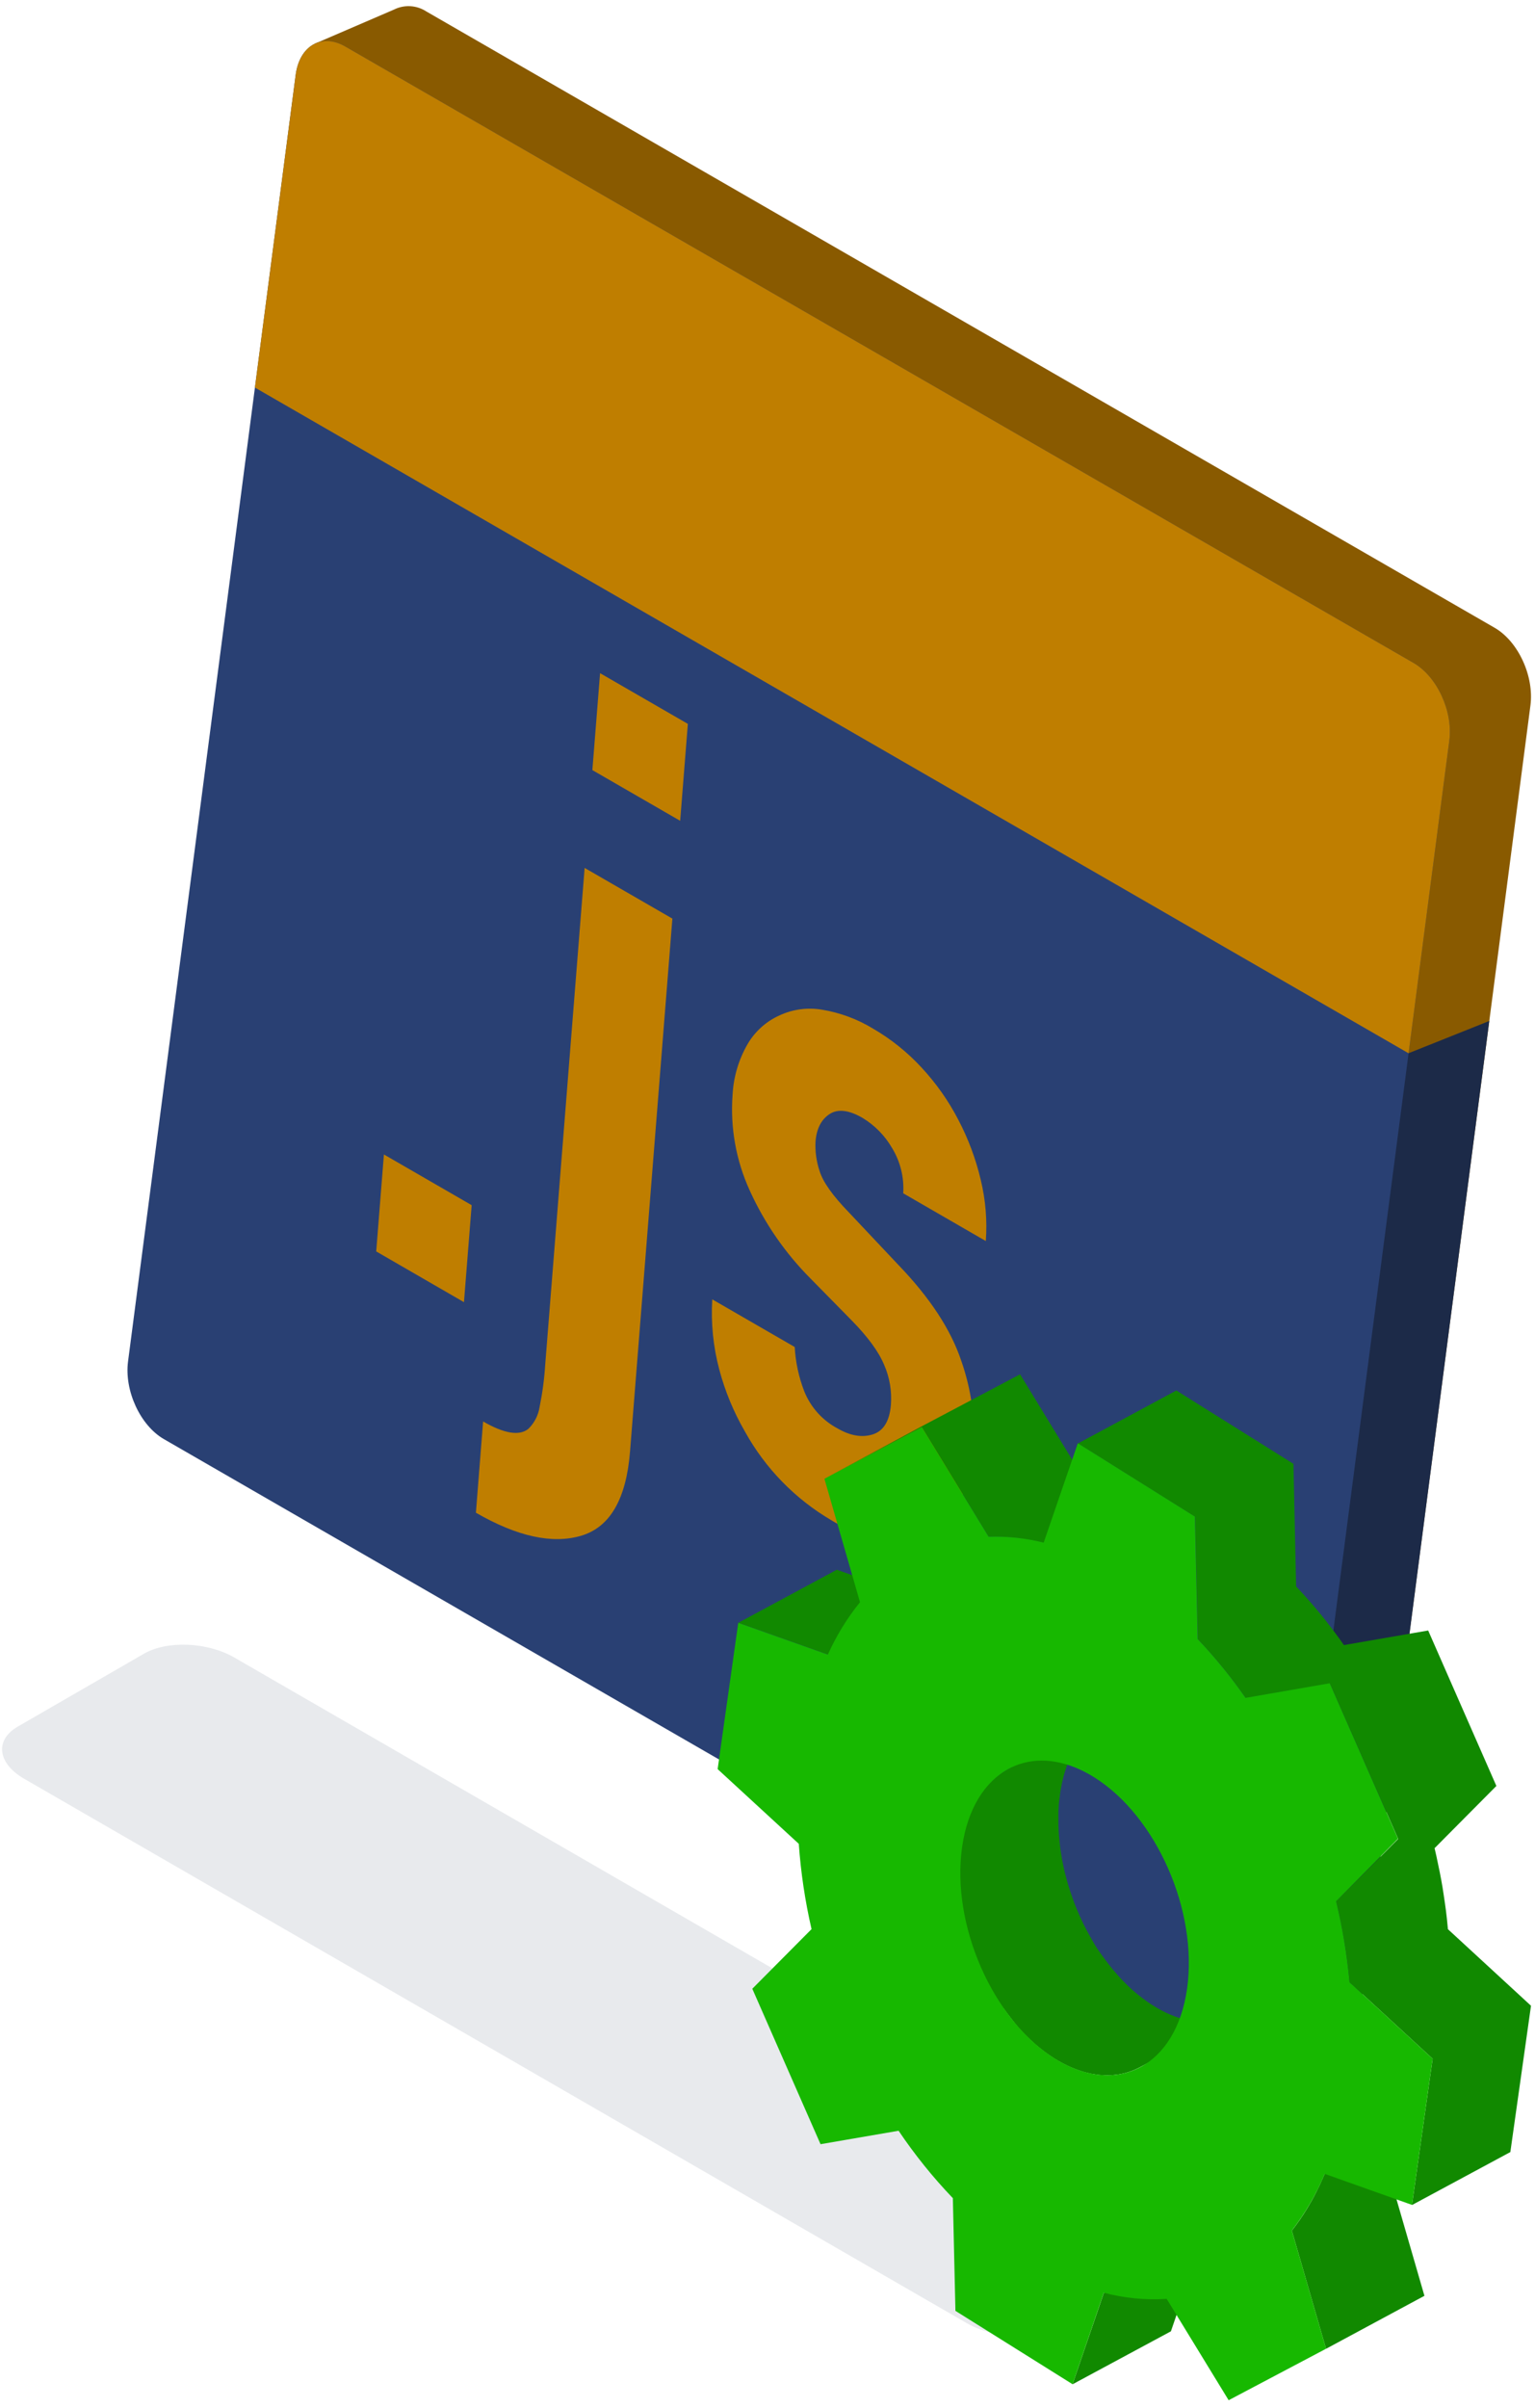
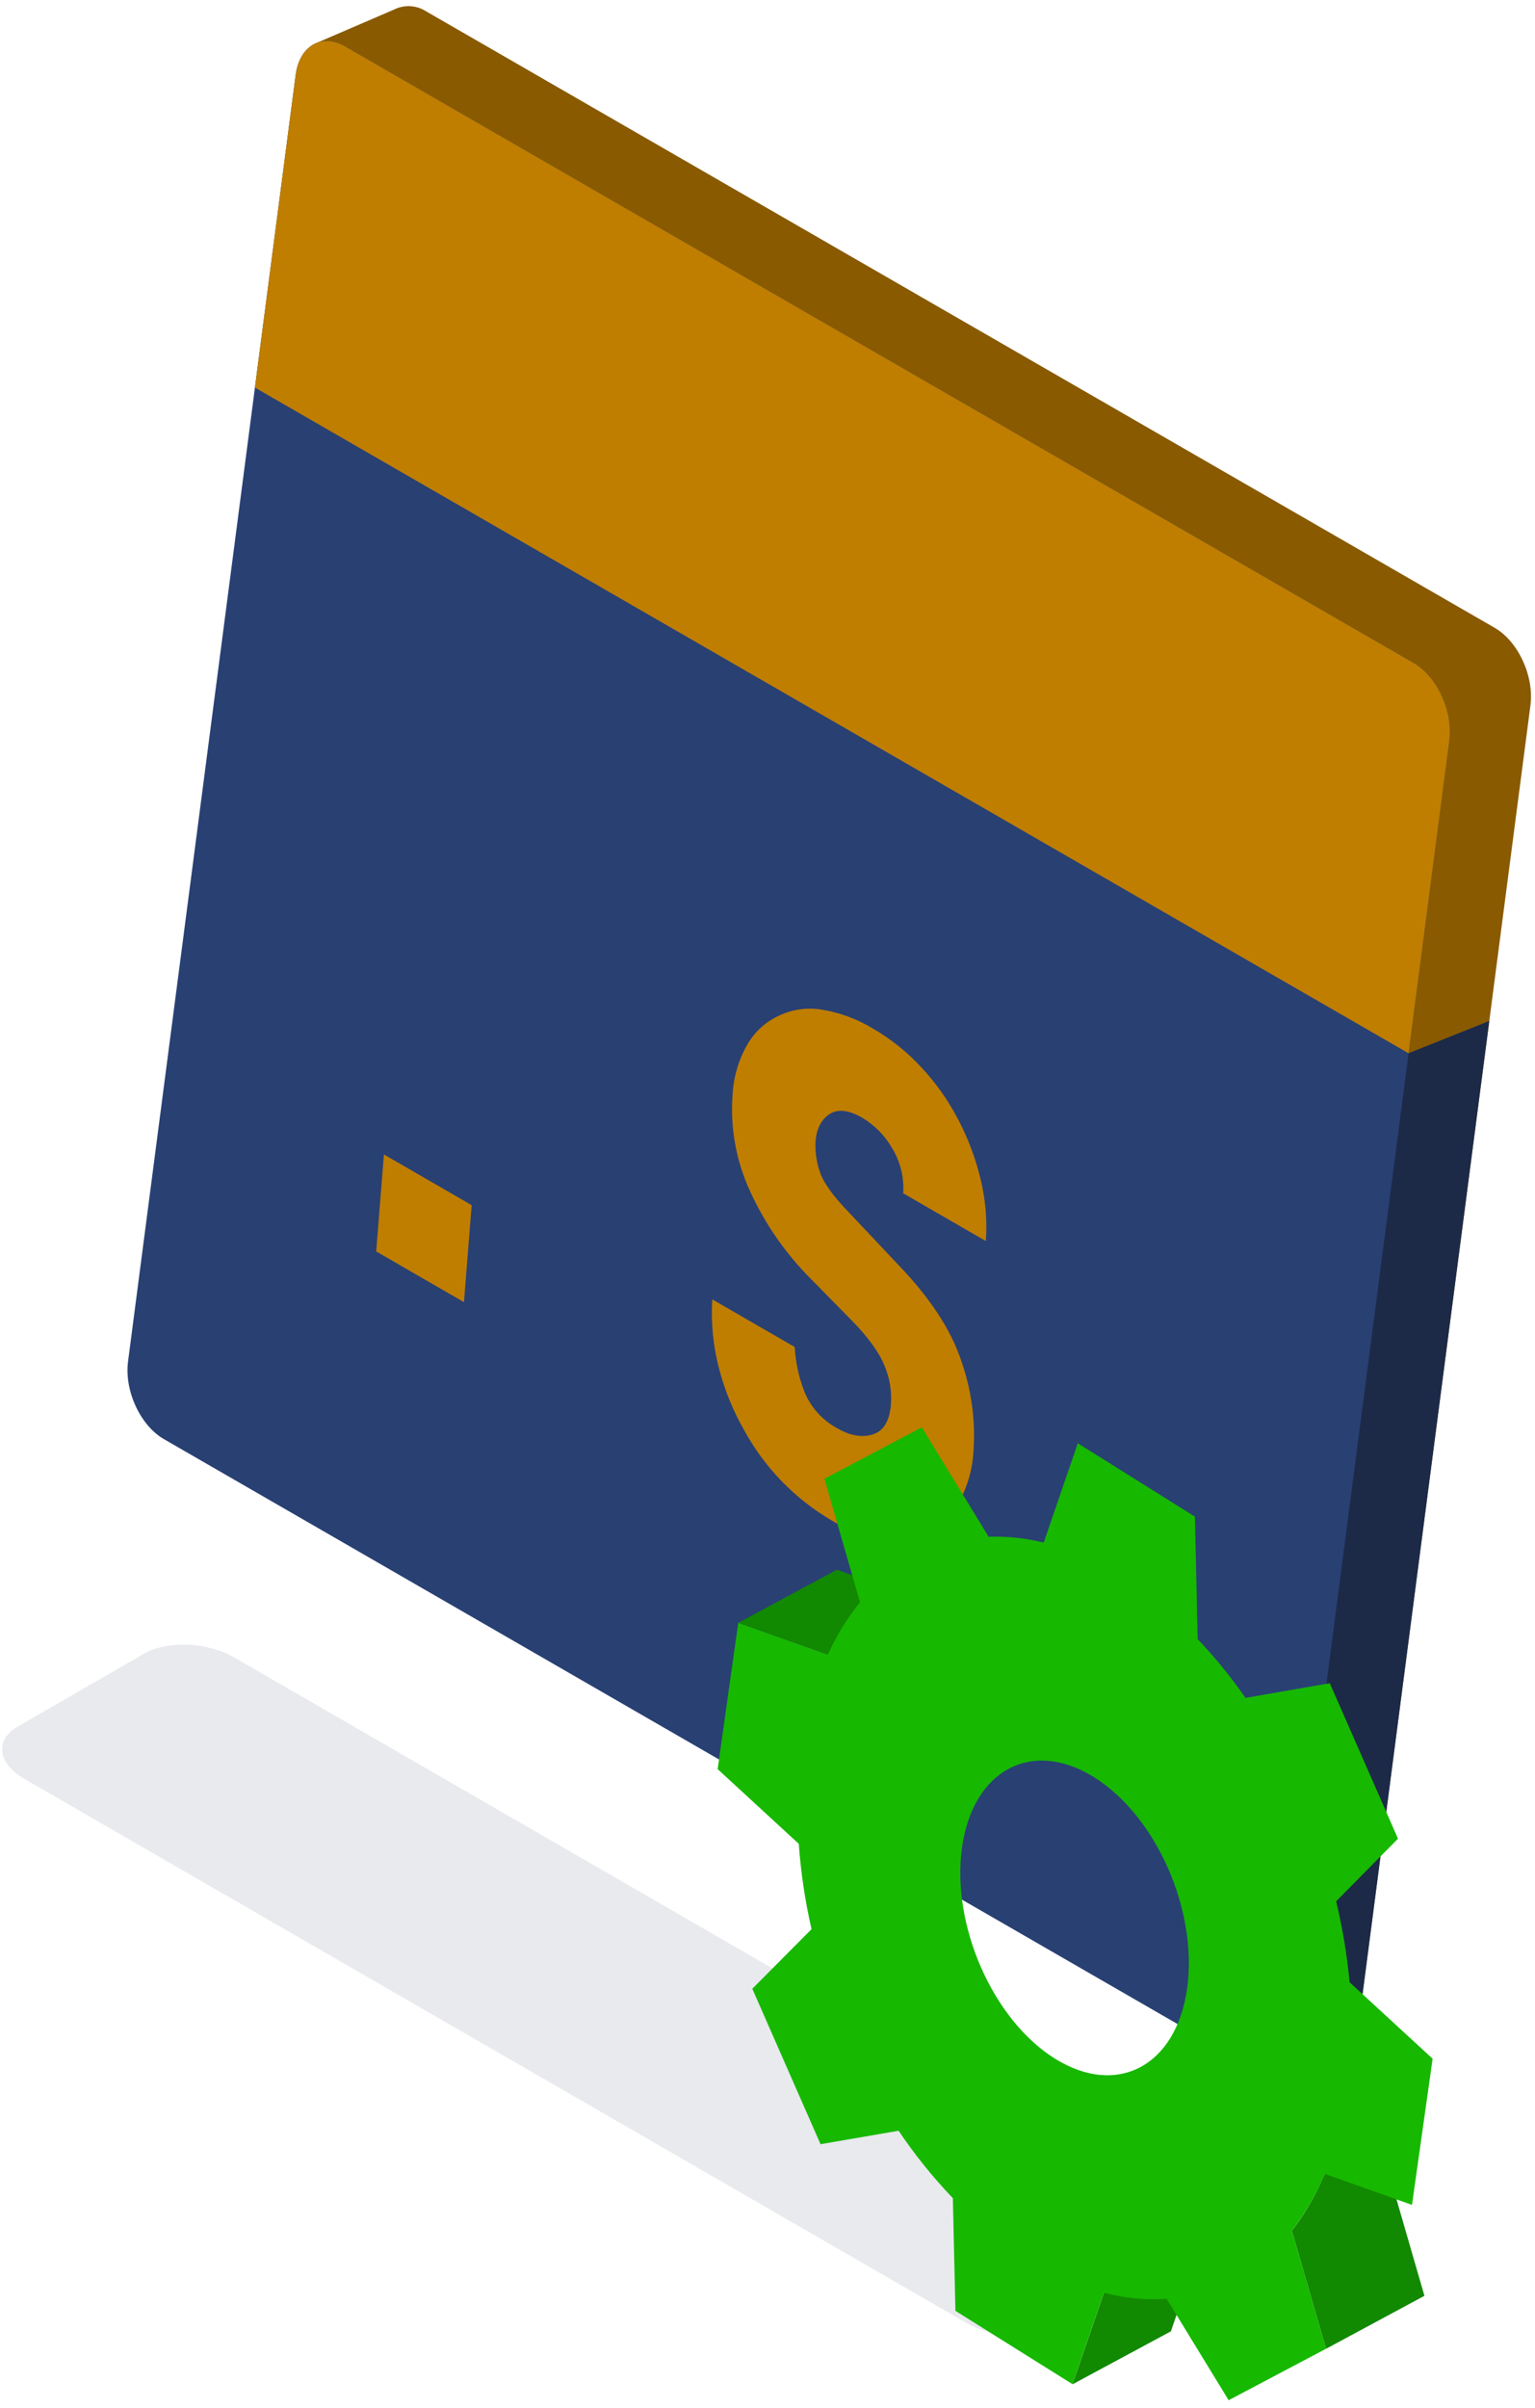
<svg xmlns="http://www.w3.org/2000/svg" width="176" height="276" viewBox="0 0 176 276" fill="none">
  <path d="M2.766 203.852C-0.288 202.086 -0.62 199.414 2.028 197.882L16.508 189.522C19.156 187.989 23.785 188.181 26.845 189.947L134.919 252.344C137.973 254.11 138.31 256.782 135.661 258.309L121.182 266.675C118.533 268.202 113.904 268.01 110.85 266.245L2.766 203.852Z" fill="#1C2A48" fill-opacity="0.1" />
  <path d="M45.168 1.1C45.751 0.808 46.4 0.674 47.05 0.711C47.701 0.748 48.331 0.954 48.877 1.31L171.365 71.942C174.074 73.502 175.915 77.491 175.476 80.845L156.246 228.29C156.026 229.957 155.283 231.157 154.261 231.746C154.172 231.797 153.985 231.886 153.985 231.886L144.975 235.768L145.129 231.414L24.621 161.931C21.917 160.371 20.072 156.382 20.511 153.028L39.446 7.886L36.139 4.99L45.168 1.1Z" fill="#895A00" />
  <path d="M170.758 117.007L156.246 228.444C156.026 230.111 155.288 231.312 154.265 231.905L153.985 232.045L144.998 235.782L159.254 121.603L170.758 117.007Z" fill="#1C2A48" />
  <path d="M166.176 84.876C166.615 81.522 164.775 77.533 162.07 75.973L39.591 5.331C36.887 3.771 34.337 5.229 33.898 8.601L14.682 156.027C14.243 159.381 16.083 163.369 18.792 164.93L141.266 235.571C143.971 237.132 146.521 235.674 146.96 232.302L166.176 84.876Z" fill="#294073" />
  <path d="M43.136 143.42L44.019 132.308L54.08 138.119L53.197 149.235L43.136 143.42Z" fill="#BF7E00" />
-   <path d="M67.032 99.468L77.094 105.278L72.236 166.373C71.8 171.819 69.931 175.029 66.631 176.004C63.33 176.979 59.308 176.099 54.566 173.365L55.393 162.907C57.828 164.311 59.561 164.59 60.591 163.743C61.276 163.068 61.725 162.19 61.871 161.24C62.195 159.651 62.409 158.042 62.511 156.424L67.032 99.468ZM67.92 88.257L68.803 77.15L78.868 82.961L77.986 94.068L67.92 88.257Z" fill="#BF7E00" />
  <path d="M103.563 136.732C103.675 134.912 103.223 133.101 102.269 131.547C101.448 130.134 100.283 128.952 98.883 128.109C97.304 127.2 96.043 127.06 95.1 127.689C94.156 128.318 93.625 129.359 93.507 130.814C93.448 131.965 93.606 133.117 93.974 134.209C94.357 135.455 95.47 137.027 97.314 138.927L102.998 144.957C106.619 148.715 109.027 152.384 110.219 155.962C111.376 159.257 111.853 162.753 111.62 166.237C111.523 168.272 110.971 170.259 110.004 172.053C109.178 173.523 107.955 174.731 106.473 175.537C104.927 176.325 103.177 176.625 101.457 176.396C99.286 176.116 97.199 175.379 95.333 174.234C91.172 171.795 87.746 168.281 85.412 164.061C84.12 161.832 83.13 159.442 82.47 156.952C81.773 154.332 81.502 151.618 81.666 148.913L91.12 154.373C91.216 156.111 91.585 157.823 92.213 159.446C92.945 161.28 94.306 162.793 96.052 163.715C97.5 164.553 98.841 164.777 100.074 164.388C101.307 163.995 101.998 162.86 102.153 160.973C102.267 159.416 102.001 157.855 101.377 156.424C100.754 154.92 99.509 153.217 97.641 151.314L92.97 146.564C90.045 143.636 87.672 140.206 85.963 136.437C84.39 133.001 83.713 129.221 83.997 125.452C84.104 123.412 84.693 121.427 85.716 119.66C86.564 118.206 87.846 117.054 89.382 116.367C90.912 115.657 92.621 115.432 94.282 115.722C96.339 116.064 98.311 116.797 100.093 117.88C102.166 119.083 104.046 120.591 105.67 122.355C107.333 124.145 108.747 126.151 109.873 128.319C111.019 130.503 111.885 132.823 112.452 135.223C113.006 137.514 113.202 139.878 113.031 142.229L103.563 136.76V136.732Z" fill="#BF7E00" />
  <path d="M166.176 84.876C166.615 81.522 164.775 77.533 162.07 75.973L39.591 5.331C36.887 3.771 34.337 5.229 33.898 8.601L29.227 44.417L161.505 120.711L166.176 84.876Z" fill="#BF7E00" />
  <path d="M122.975 273.251L134.255 267.179L137.847 256.702L126.567 262.774L122.975 273.251Z" fill="#118900" />
-   <path d="M139.832 231.615C139.561 231.67 139.286 231.71 139.01 231.737C138.767 231.737 138.543 231.769 138.277 231.769C138.011 231.769 137.843 231.769 137.618 231.746C137.394 231.723 137.212 231.713 137.006 231.681C136.801 231.648 136.605 231.624 136.404 231.582L135.848 231.456C135.661 231.405 135.474 231.354 135.292 231.293L134.755 231.111L134.218 230.896L133.685 230.662L133.153 230.391C132.98 230.298 132.803 230.2 132.621 230.092L132.209 229.84L132.083 229.766L131.537 229.401L131 229.004C130.813 228.864 130.631 228.719 130.449 228.574C130.266 228.43 130.08 228.266 129.897 228.107C129.715 227.949 129.528 227.771 129.346 227.598C129.164 227.425 128.982 227.239 128.8 227.052C128.618 226.865 128.435 226.678 128.263 226.482C128.09 226.286 127.917 226.094 127.753 225.898C127.59 225.702 127.422 225.501 127.263 225.3C127.104 225.099 126.95 224.898 126.796 224.693C126.642 224.487 126.488 224.277 126.329 224.062C126.17 223.848 126.025 223.619 125.862 223.394C125.698 223.17 125.521 222.853 125.353 222.577C125.11 222.161 124.886 221.741 124.643 221.311C124.353 220.769 124.082 220.214 123.83 219.653C123.648 219.247 123.475 218.84 123.312 218.425C123.199 218.144 123.092 217.864 122.994 217.579C122.896 217.294 122.816 217.089 122.737 216.841C122.658 216.594 122.592 216.374 122.522 216.164C122.452 215.954 122.391 215.72 122.331 215.496C122.27 215.272 122.209 215.029 122.148 214.819C122.088 214.609 122.036 214.352 121.985 214.128C121.934 213.903 121.882 213.66 121.836 213.418C121.789 213.175 121.742 212.95 121.705 212.689C121.667 212.427 121.625 212.222 121.588 211.951C121.551 211.68 121.523 211.456 121.499 211.208C121.476 210.961 121.448 210.718 121.429 210.475C121.41 210.232 121.392 210.008 121.382 209.742C121.373 209.475 121.359 209.274 121.354 209.032C121.35 208.789 121.354 208.565 121.354 208.326C121.354 208.088 121.354 207.859 121.354 207.644L121.396 206.962C121.396 206.734 121.434 206.495 121.457 206.28C121.481 206.066 121.513 205.86 121.541 205.65V205.608C121.574 205.384 121.607 205.141 121.649 204.935C121.691 204.73 121.733 204.492 121.779 204.272C121.826 204.052 121.887 203.805 121.943 203.599C121.999 203.394 122.069 203.132 122.139 202.931C122.209 202.731 122.289 202.464 122.368 202.245C122.447 202.025 122.555 201.778 122.653 201.53C122.751 201.283 122.882 201.03 123.003 200.792C123.125 200.554 123.293 200.25 123.447 199.994C123.657 199.657 123.877 199.34 124.11 199.036C124.851 198.06 125.791 197.251 126.866 196.663L115.591 202.735C114.513 203.322 113.572 204.131 112.83 205.108C112.591 205.416 112.37 205.738 112.167 206.07C112.013 206.323 111.863 206.589 111.7 206.864C111.536 207.14 111.462 207.331 111.349 207.602C111.237 207.873 111.158 208.069 111.069 208.317C110.98 208.565 110.906 208.784 110.836 209.004C110.766 209.223 110.7 209.443 110.644 209.672C110.588 209.9 110.527 210.115 110.476 210.344C110.425 210.573 110.387 210.779 110.345 211.003C110.303 211.227 110.271 211.47 110.238 211.68V211.722C110.205 211.932 110.182 212.142 110.158 212.353C110.135 212.563 110.112 212.82 110.098 213.03C110.084 213.24 110.065 213.497 110.056 213.712C110.046 213.927 110.056 214.179 110.056 214.398C110.056 214.618 110.056 214.865 110.056 215.104C110.056 215.342 110.056 215.571 110.084 215.814C110.112 216.057 110.112 216.281 110.13 216.547C110.149 216.813 110.172 217.037 110.196 217.28C110.219 217.523 110.257 217.775 110.294 218.023C110.331 218.271 110.364 218.518 110.406 218.761C110.448 219.004 110.49 219.228 110.537 219.49C110.583 219.751 110.635 219.957 110.686 220.204C110.738 220.452 110.794 220.671 110.85 220.886C110.906 221.101 110.966 221.353 111.032 221.568C111.097 221.783 111.158 222.035 111.223 222.236C111.289 222.437 111.363 222.703 111.438 222.913C111.513 223.124 111.606 223.408 111.695 223.656C111.784 223.904 111.905 224.217 112.013 224.492C112.176 224.908 112.349 225.319 112.536 225.725C112.788 226.286 113.059 226.842 113.344 227.383C113.573 227.813 113.811 228.233 114.059 228.645C114.227 228.925 114.395 229.196 114.568 229.462C114.741 229.728 114.862 229.929 115.035 230.135C115.208 230.34 115.334 230.56 115.502 230.77C115.67 230.98 115.81 231.171 115.969 231.372C116.128 231.573 116.291 231.774 116.436 231.97C116.581 232.166 116.772 232.362 116.94 232.554C117.109 232.746 117.3 232.942 117.482 233.129C117.664 233.315 117.842 233.493 118.029 233.67C118.216 233.848 118.398 234.016 118.58 234.179C118.762 234.343 118.949 234.497 119.136 234.647L119.682 235.081C119.86 235.212 120.042 235.347 120.224 235.473L120.766 235.833L120.892 235.917L121.308 236.165L121.84 236.463L122.373 236.73L122.9 236.968L123.438 237.183L123.975 237.365C124.162 237.426 124.344 237.477 124.531 237.524C124.717 237.57 124.904 237.617 125.091 237.655C125.278 237.692 125.488 237.729 125.689 237.757C125.89 237.785 126.1 237.804 126.306 237.818C126.511 237.832 126.745 237.841 126.959 237.841C127.174 237.841 127.45 237.841 127.693 237.804C128.32 237.753 128.938 237.625 129.533 237.421C129.95 237.277 130.354 237.101 130.743 236.893L142.023 230.821C141.642 231.03 141.243 231.207 140.832 231.349C140.499 231.462 140.159 231.551 139.814 231.615H139.832Z" fill="#118900" />
-   <path d="M117.113 176.326C117.58 176.392 118.08 176.476 118.571 176.574C118.935 176.644 119.299 176.728 119.668 176.817L130.948 170.745C130.584 170.656 130.215 170.577 129.851 170.502C129.36 170.404 128.875 170.32 128.398 170.254C127.922 170.189 127.394 170.133 126.899 170.1C126.404 170.067 125.857 170.044 125.343 170.044C125.096 170.044 124.876 170.044 124.615 170.044L116.959 157.503L105.801 163.397L94.525 169.47L105.693 163.575L113.349 176.116C113.591 176.116 113.816 176.116 114.077 176.116C114.591 176.116 115.114 176.116 115.633 176.168C116.151 176.219 116.628 176.256 117.127 176.326H117.113Z" fill="#118900" />
  <path d="M159.543 249.383C160.103 248.655 160.624 247.897 161.103 247.113C161.493 246.49 161.862 245.83 162.21 245.133C162.519 244.53 162.808 243.914 163.079 243.264L163.168 243.059L151.888 249.131L151.799 249.332C151.528 249.972 151.239 250.593 150.93 251.2C150.585 251.891 150.211 252.55 149.823 253.185C149.344 253.969 148.823 254.727 148.263 255.455L148.118 255.637L152.042 269.183L163.322 263.111L159.399 249.565L159.543 249.383Z" fill="#118900" />
  <path d="M84.651 185.972L94.927 189.615L106.202 183.543L95.95 179.9L84.67 185.972H84.651Z" fill="#118900" />
-   <path d="M166.017 221.092C165.98 220.681 165.942 220.279 165.896 219.873C165.83 219.284 165.76 218.696 165.671 218.107C165.583 217.519 165.499 216.911 165.401 216.313C165.302 215.716 165.19 215.113 165.069 214.511C164.947 213.908 164.826 213.315 164.695 212.722L164.485 211.811L171.571 204.678L163.752 186.864L154.088 188.536C153.77 188.069 153.453 187.63 153.121 187.191C152.789 186.752 152.397 186.229 152.028 185.757C151.659 185.285 151.243 184.781 150.841 184.304C150.44 183.828 149.996 183.323 149.566 182.847C149.253 182.492 148.931 182.151 148.609 181.81L148.305 167.765L134.877 159.357L123.596 165.429L137.025 173.837L137.347 187.882C137.67 188.218 137.992 188.564 138.305 188.919C138.739 189.386 139.164 189.881 139.585 190.376C140.005 190.871 140.379 191.338 140.766 191.829C141.154 192.319 141.5 192.763 141.859 193.263C142.219 193.763 142.513 194.155 142.831 194.608L152.49 192.936L160.314 210.751L153.2 217.897C153.275 218.196 153.345 218.504 153.415 218.803C153.546 219.406 153.677 219.999 153.789 220.597C153.901 221.195 154.018 221.797 154.12 222.4C154.223 223.002 154.312 223.595 154.396 224.193C154.48 224.791 154.55 225.37 154.616 225.959C154.662 226.365 154.7 226.772 154.737 227.173L164.261 235.94L161.893 252.709L173.173 246.637L175.541 229.868L166.017 221.096V221.092Z" fill="#118900" />
  <path d="M120.929 235.912C128.057 240.378 134.853 236.8 136.11 227.902C137.366 219.004 132.602 208.172 125.479 203.698C118.356 199.223 111.564 202.819 110.308 211.708C109.051 220.597 113.811 231.442 120.929 235.912ZM161.893 252.69L151.888 249.136C150.927 251.46 149.659 253.645 148.118 255.633L152.042 269.178L140.874 275.077L133.77 263.461C131.345 263.618 128.911 263.382 126.562 262.76L122.975 273.242L109.547 264.834L109.252 251.919C106.962 249.526 104.881 246.942 103.031 244.194L94.081 245.735L86.258 227.921L93.049 221.087C92.309 217.871 91.82 214.603 91.587 211.311L82.283 202.749L84.646 185.981L94.922 189.624C95.883 187.471 97.123 185.454 98.607 183.622L94.525 169.474L105.693 163.575L113.349 176.116C115.476 176.047 117.603 176.275 119.668 176.793L123.578 165.406L137.006 173.813L137.324 187.854C139.32 189.955 141.153 192.205 142.808 194.585L152.472 192.908L160.291 210.723L153.2 217.897C153.937 220.948 154.45 224.048 154.737 227.173L164.261 235.94L161.893 252.709V252.69Z" fill="#17B800" />
</svg>